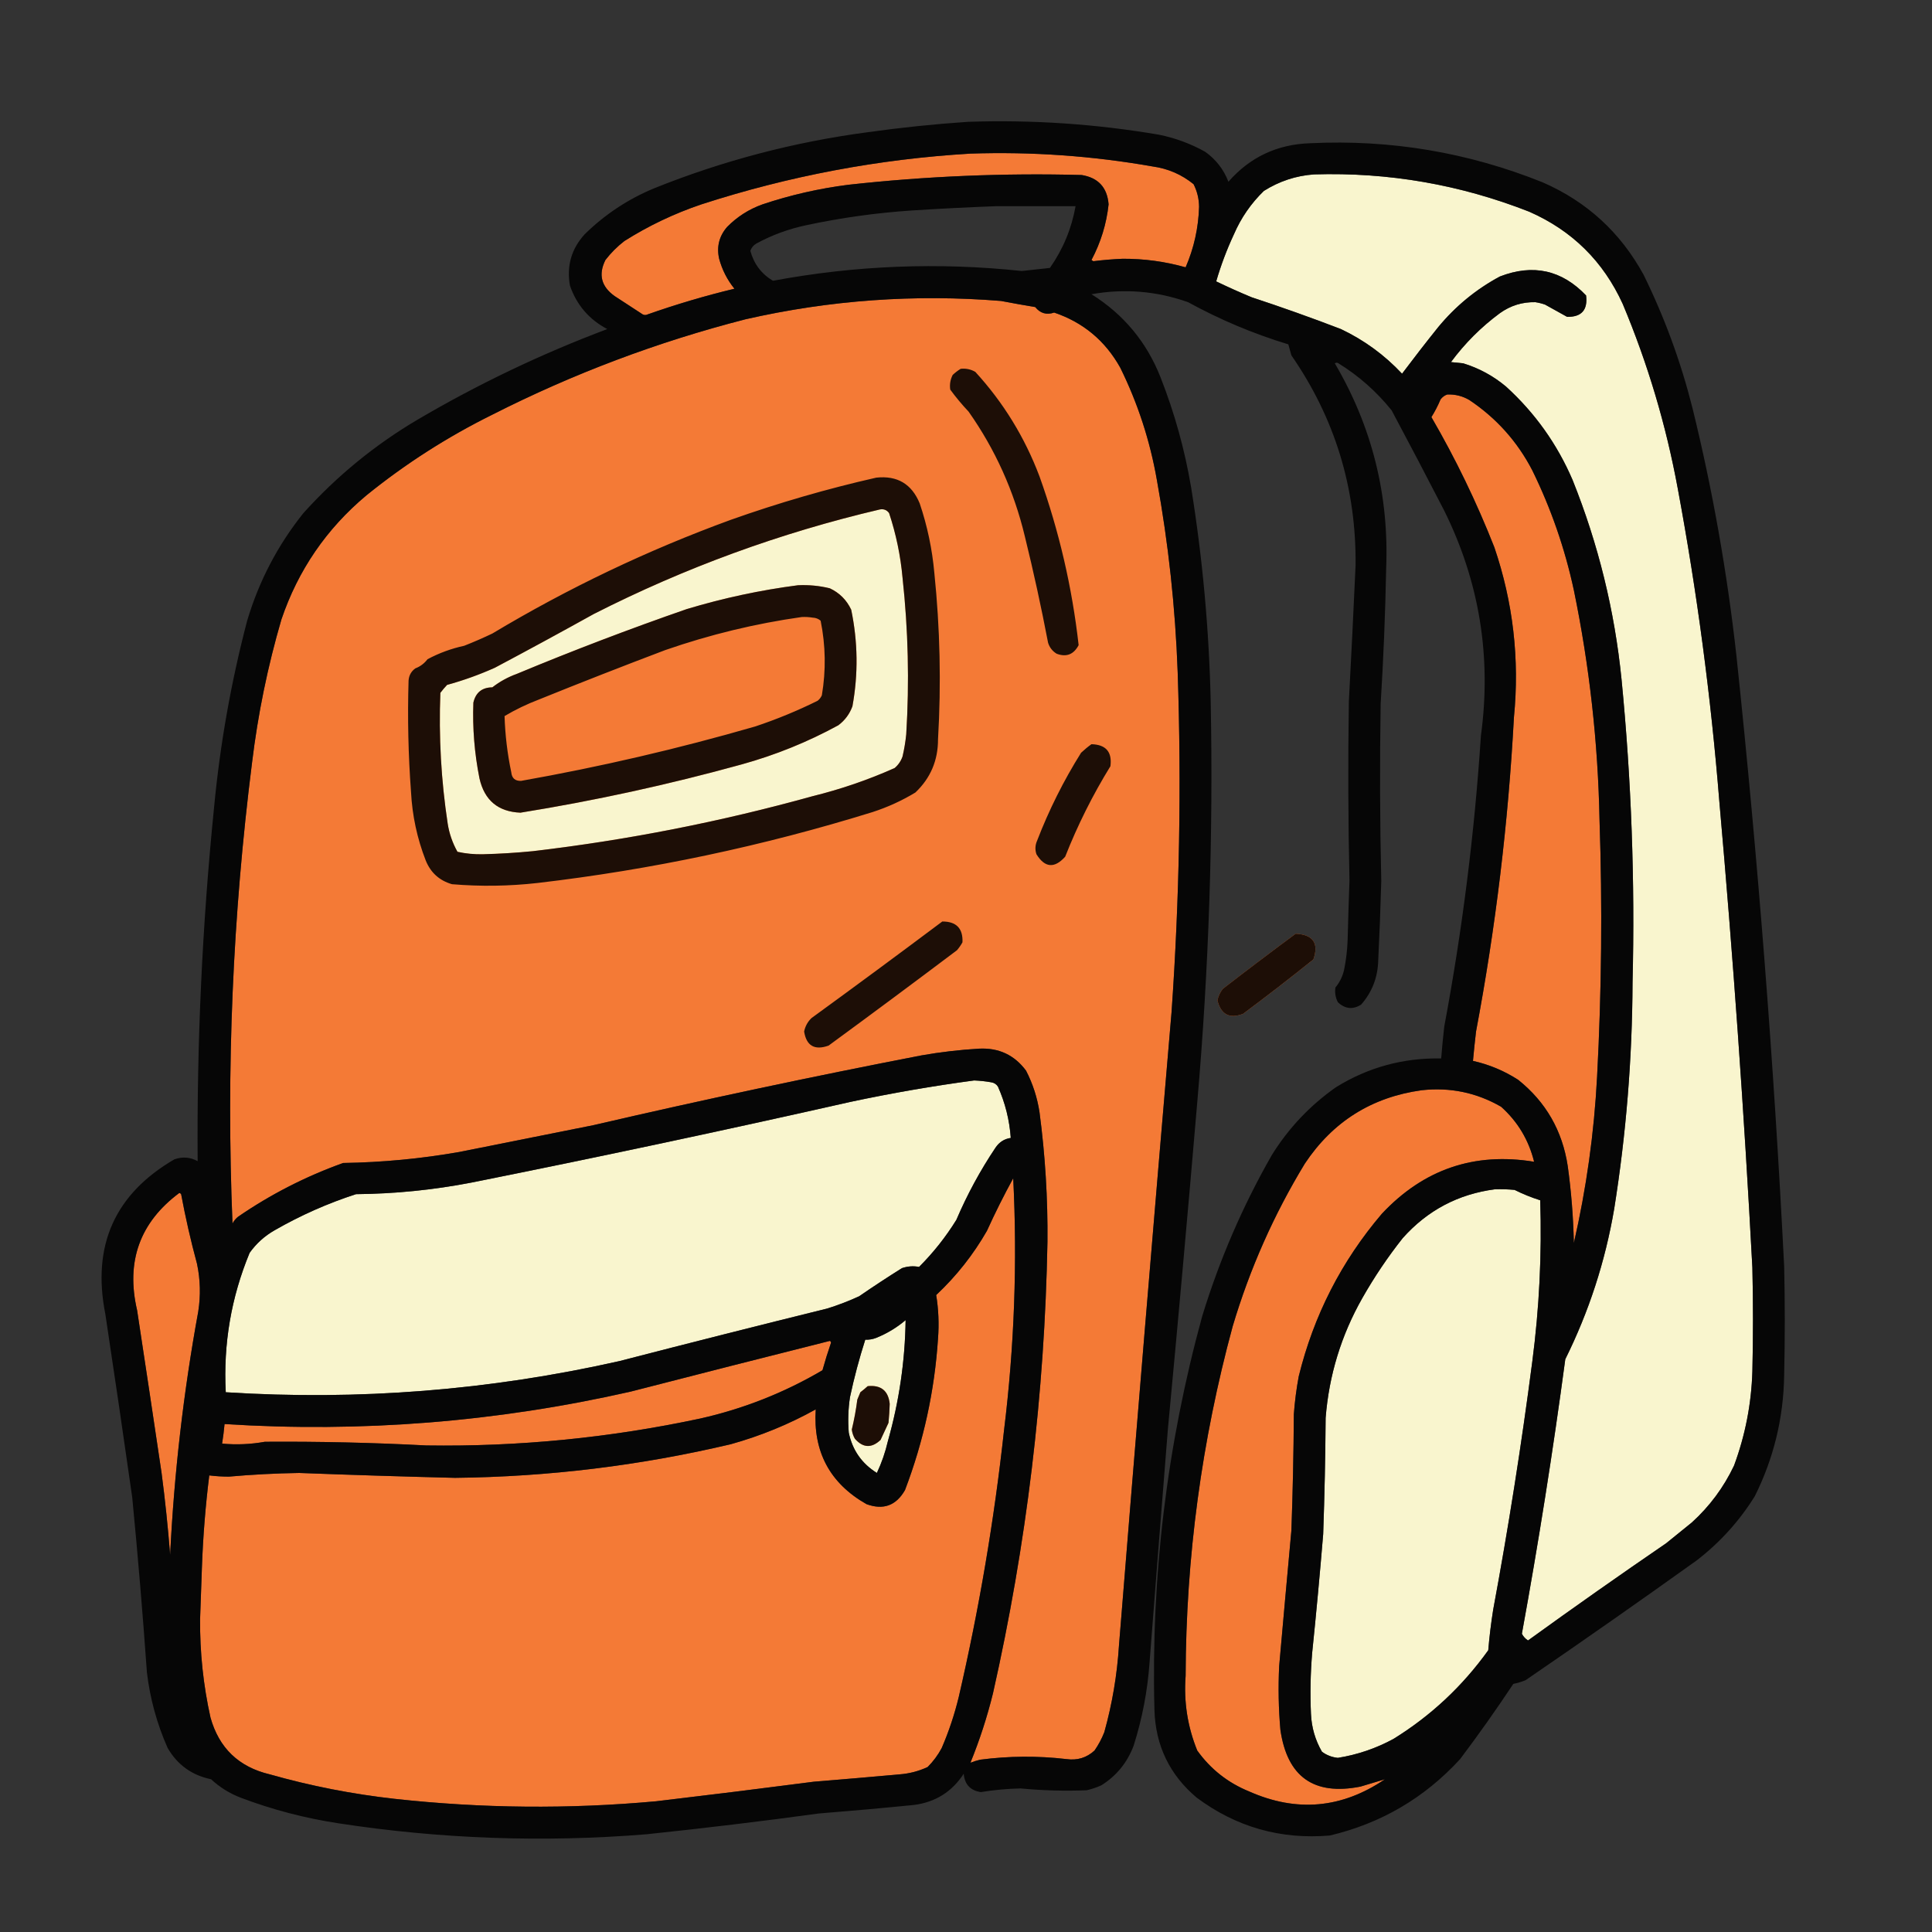
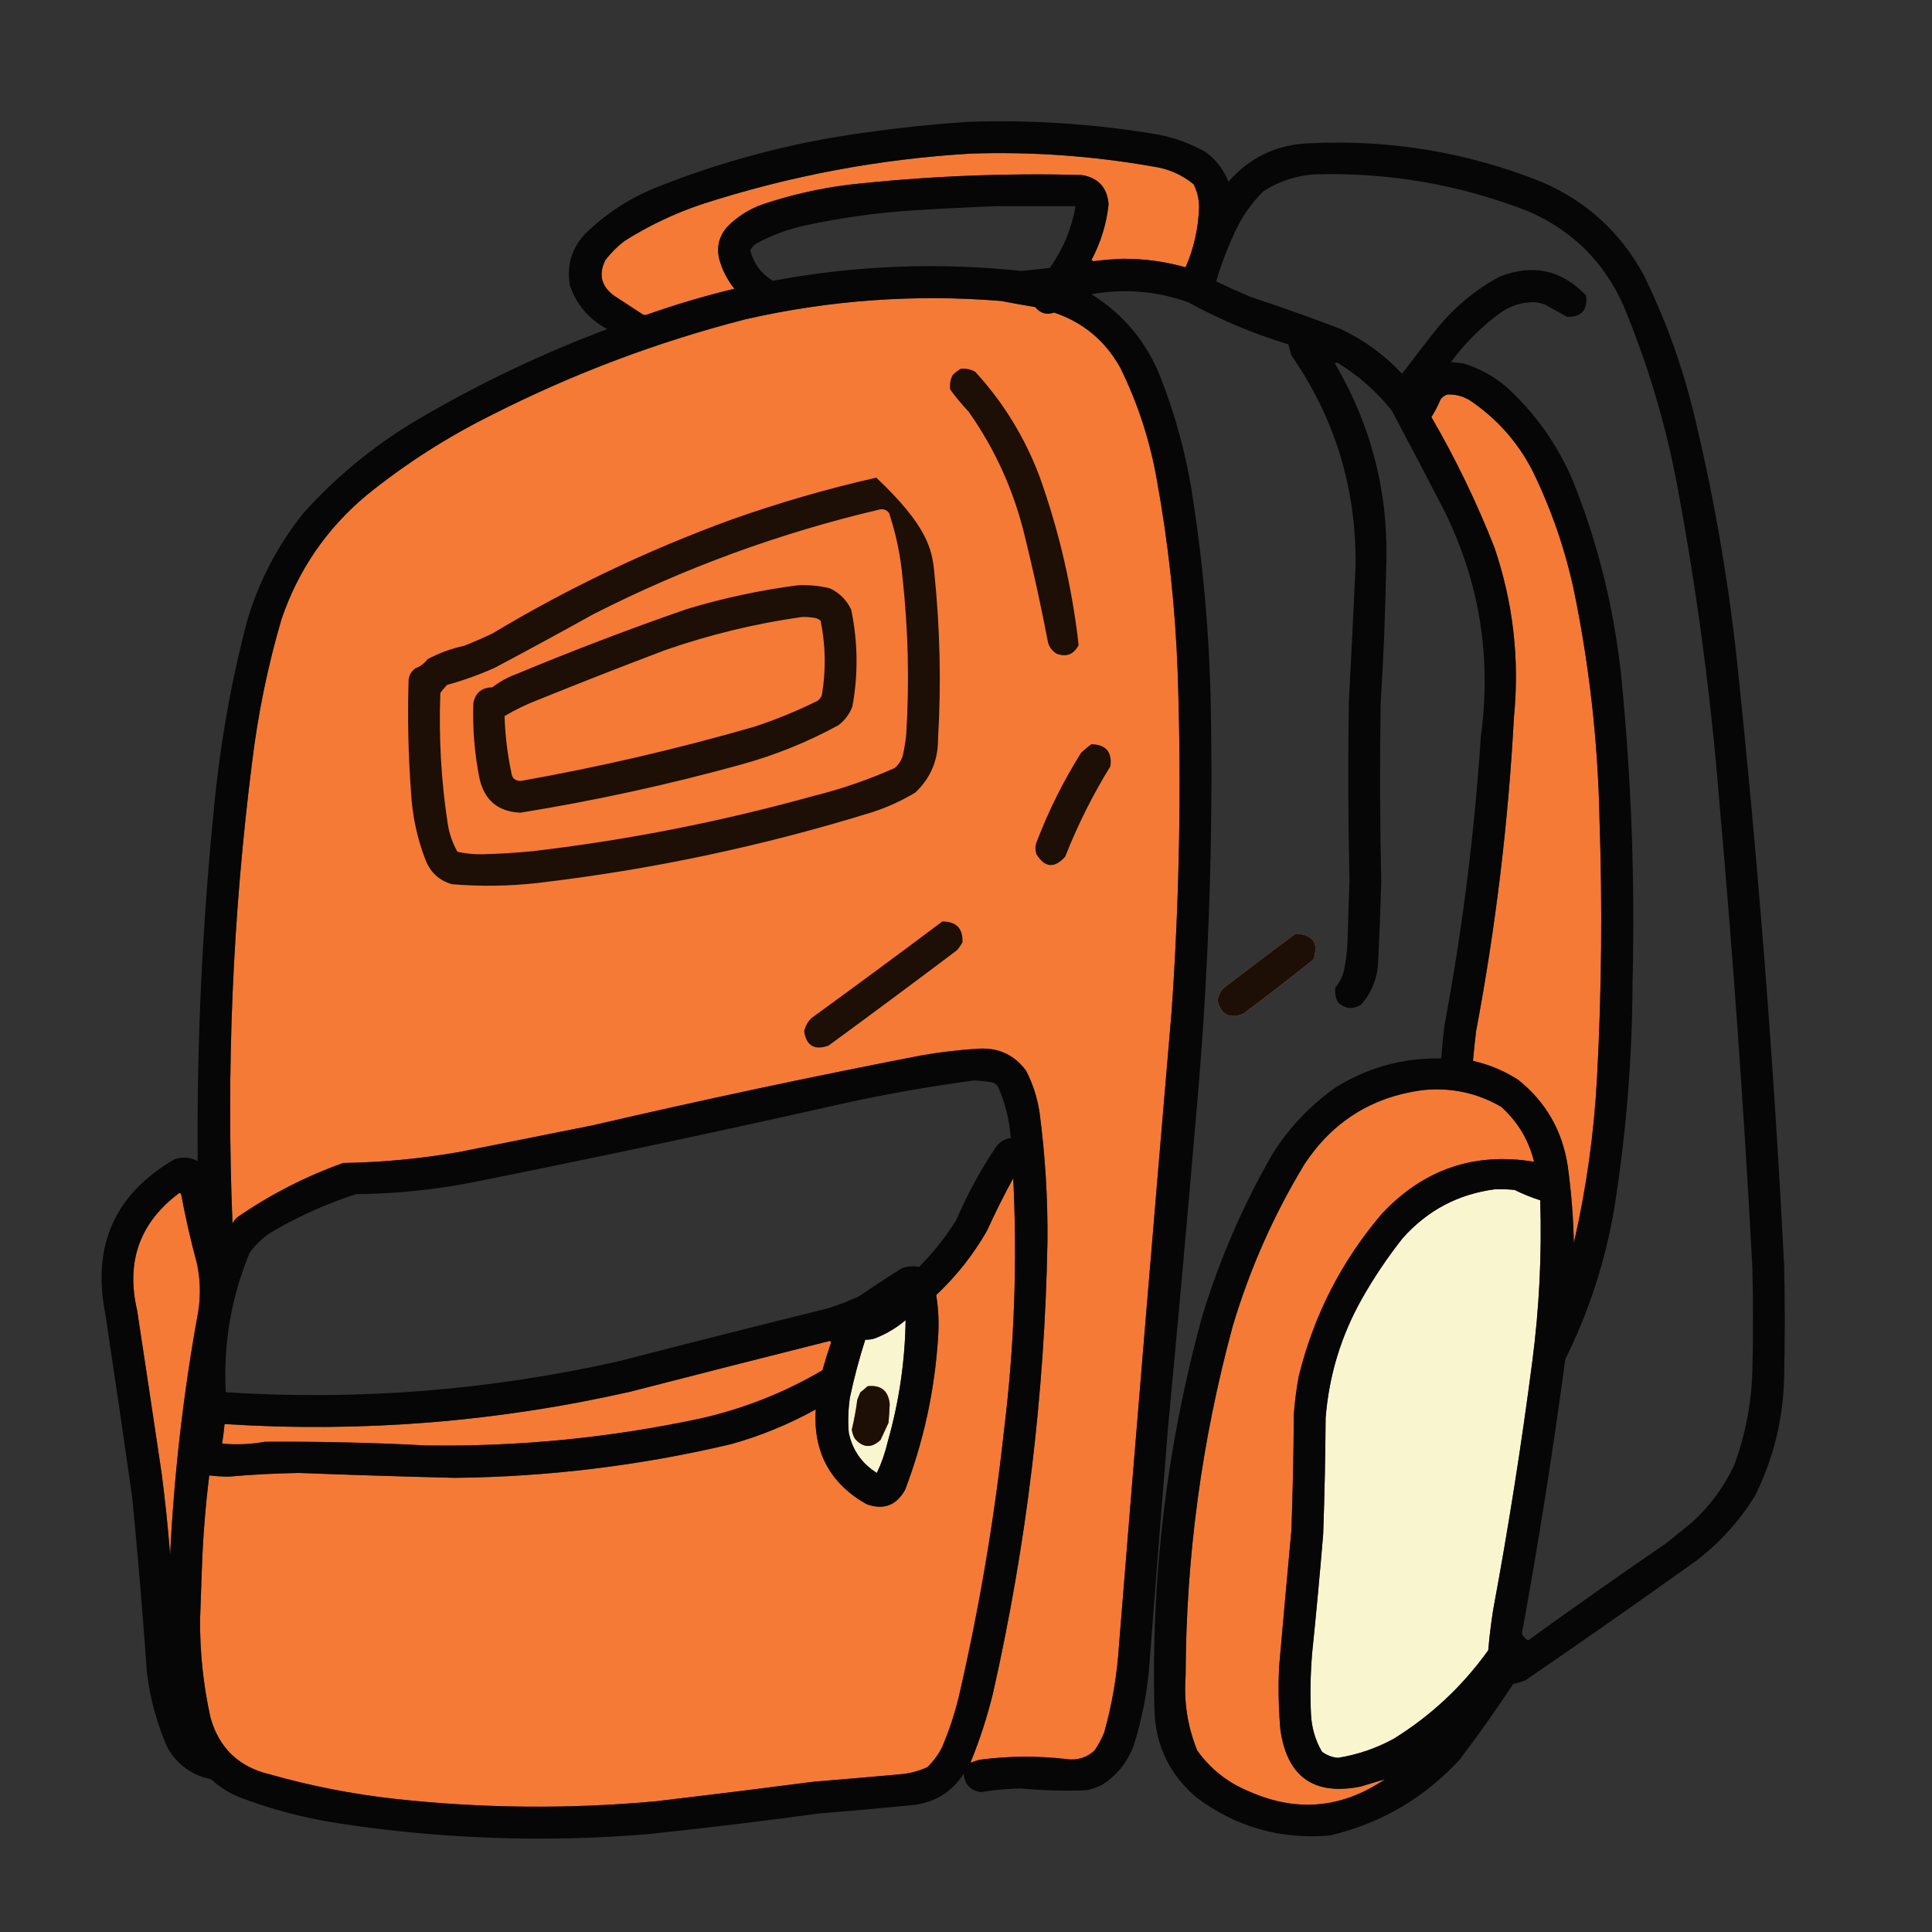
<svg xmlns="http://www.w3.org/2000/svg" viewBox="0 0 628.00 628.00" data-guides="{&quot;vertical&quot;:[],&quot;horizontal&quot;:[]}">
  <rect x="0" y="0" width="628.00" height="628.00" fill="#333333" stroke="none" />
  <path clip-rule="evenodd" color="rgb(51, 51, 51)" fill-rule="evenodd" stroke-linejoin="round" stroke-miterlimit="2" x="3195.7" y="1215.76" width="407.874" height="407.874" id="tSvg157dac9d602" title="Rectangle 1" fill="none" fill-opacity="1" stroke="none" stroke-opacity="1" d="M-0.044 -0.036H627.352V627.36H-0.044Z" style="transform-origin: 313.654px 313.662px;" />
  <path fill="rgb(244, 122, 54)" stroke="none" fill-opacity="1" stroke-width="1" stroke-opacity="1" clip-rule="evenodd" color="rgb(51, 51, 51)" fill-rule="evenodd" stroke-linejoin="round" stroke-miterlimit="2" id="tSvg14e1e69562c" title="Path 1" d="M421.161 303.509C426.833 303.803 428.756 306.585 426.924 311.856C419.412 317.897 411.797 323.791 404.07 329.543C399.666 331.248 396.884 329.789 395.724 325.171C396.01 323.787 396.606 322.527 397.512 321.395C405.366 315.322 413.248 309.36 421.161 303.509Z" />
  <path fill="rgb(244, 122, 54)" stroke="none" fill-opacity="1" stroke-width="1" stroke-opacity="1" clip-rule="evenodd" color="rgb(51, 51, 51)" fill-rule="evenodd" stroke-linejoin="round" stroke-miterlimit="2" id="tSvg245704deb1" title="Path 2" d="M315.437 49.932C285.638 51.697 256.491 57.197 227.997 66.426C219.151 69.415 210.805 73.39 202.957 78.35C200.639 80.139 198.585 82.194 196.797 84.511C194.435 89.225 195.428 93.132 199.778 96.236C202.825 98.223 205.872 100.21 208.919 102.198C209.449 102.464 209.979 102.464 210.509 102.198C219.774 98.934 229.18 96.152 238.728 93.851C236.396 90.969 234.74 87.726 233.76 84.113C232.89 80.214 233.751 76.768 236.344 73.779C239.607 70.453 243.449 68.004 247.87 66.426C256.933 63.394 266.207 61.275 275.692 60.067C300.92 57.273 326.224 56.212 351.606 56.887C357.003 57.778 359.917 60.957 360.35 66.426C359.659 72.809 357.802 78.839 354.786 84.511C354.984 84.642 355.183 84.777 355.382 84.908C358.546 84.511 361.725 84.248 364.921 84.113C371.884 84.081 378.709 85.007 385.39 86.895C388.101 80.635 389.559 74.077 389.762 67.221C389.738 64.622 389.142 62.174 387.973 59.868C384.106 56.721 379.67 54.801 374.659 54.105C355.068 50.659 335.33 49.268 315.437 49.932Z" />
  <path fill="rgb(244, 122, 54)" stroke="none" fill-opacity="1" stroke-width="1" stroke-opacity="1" clip-rule="evenodd" color="rgb(51, 51, 51)" fill-rule="evenodd" stroke-linejoin="round" stroke-miterlimit="2" id="tSvg31cbcccbfe" title="Path 3" d="M470.446 128.231C469.583 128.509 468.856 129.038 468.26 129.821C467.413 131.84 466.419 133.763 465.279 135.584C473.16 149.145 479.981 163.255 485.748 177.913C491.849 195.842 493.967 214.26 492.107 233.159C490.267 267.48 486.157 301.53 479.786 335.306C479.412 338.485 479.078 341.665 478.792 344.845C484.066 346.025 488.967 348.08 493.498 351.005C502.485 358.195 507.85 367.535 509.595 379.026C510.744 387.329 511.408 395.675 511.582 404.066C515.66 386.272 518.18 368.251 519.134 350.012C520.613 322.202 520.875 294.38 519.929 266.546C519.444 241.375 516.662 216.47 511.582 191.824C508.657 178.251 504.15 165.266 498.069 152.873C493.204 143.505 486.38 135.886 477.6 130.019C475.386 128.728 473.001 128.131 470.446 128.231Z" />
  <path fill="rgb(244, 122, 54)" stroke="none" fill-opacity="1" stroke-width="1" stroke-opacity="1" clip-rule="evenodd" color="rgb(51, 51, 51)" fill-rule="evenodd" stroke-linejoin="round" stroke-miterlimit="2" id="tSvg193dbc1d7ad" title="Path 4" d="M329.348 383C326.296 388.577 323.446 394.272 320.803 400.091C316.365 407.845 310.867 414.801 304.309 420.957C305.071 425.616 305.27 430.318 304.905 435.067C303.798 452.05 300.22 468.477 294.173 484.352C291.294 489.399 287.121 490.926 281.654 488.923C269.757 482.158 264.259 471.892 265.159 458.12C256.424 462.977 247.217 466.752 237.536 469.447C208.07 476.403 178.194 480.043 147.909 480.377C131.013 479.96 114.122 479.427 97.234 478.787C89.6 478.907 81.982 479.304 74.38 479.98C72.229 479.976 70.109 479.845 68.021 479.582C66.794 489.463 65.999 499.399 65.636 509.392C65.459 515.024 65.26 520.655 65.04 526.283C64.949 537.086 66.076 547.75 68.418 558.279C71.193 568.207 77.619 574.368 87.695 576.76C100.981 580.532 114.495 583.179 128.235 584.71C156.558 587.833 184.91 588.1 213.291 585.504C230.394 583.481 247.484 581.363 264.563 579.145C273.841 578.39 283.115 577.595 292.385 576.76C295.583 576.518 298.631 575.723 301.526 574.376C303.356 572.547 304.88 570.492 306.097 568.215C308.428 562.814 310.282 557.249 311.662 551.522C318.279 522.937 323.184 494.054 326.368 464.876C329.722 437.599 330.716 410.31 329.348 383Z" />
  <path fill="rgb(244, 122, 54)" stroke="none" fill-opacity="1" stroke-width="1" stroke-opacity="1" clip-rule="evenodd" color="rgb(51, 51, 51)" fill-rule="evenodd" stroke-linejoin="round" stroke-miterlimit="2" id="tSvg2b2f25d784" title="Path 5" d="M462.099 354.384C445.887 356.629 433.232 364.578 424.142 378.231C414.082 394.785 406.264 412.404 400.692 431.093C390.596 468.303 385.497 506.192 385.39 544.765C384.754 553.163 386.014 561.248 389.166 569.01C393.502 575.067 399.134 579.503 406.058 582.325C421.495 589.169 436.201 587.841 450.175 578.35C447.568 579.129 444.921 579.924 442.226 580.735C427.067 583.732 418.391 577.571 416.193 562.253C415.593 555.373 415.461 548.485 415.795 541.586C417.095 526.876 418.418 512.17 419.77 497.468C420.223 484.888 420.489 472.301 420.565 459.709C420.867 455.572 421.396 451.466 422.155 447.388C427.023 427.583 436.034 409.964 449.182 394.527C462.739 380.071 479.233 374.443 498.665 377.635C496.916 370.556 493.339 364.594 487.934 359.749C479.953 355.147 471.344 353.358 462.099 354.384Z" />
  <path fill="rgb(244, 122, 54)" stroke="none" fill-opacity="1" stroke-width="1" stroke-opacity="1" clip-rule="evenodd" color="rgb(51, 51, 51)" fill-rule="evenodd" stroke-linejoin="round" stroke-miterlimit="2" id="tSvgee537dae68" title="Path 6" d="M315.437 572.985C316.45 572.583 317.512 572.253 318.617 571.991C327.945 570.771 337.286 570.707 346.638 571.792C350.159 572.297 353.204 571.371 355.779 569.01C357.063 567.158 358.12 565.171 358.959 563.048C361.534 553.815 363.124 544.407 363.728 534.829C369.257 466.188 374.957 397.559 380.819 328.946C383.399 292.15 384.058 255.317 382.806 218.453C382.047 197.488 379.798 176.689 376.05 156.053C373.82 143.267 369.845 131.077 364.126 119.487C359.245 110.759 352.091 104.797 342.663 101.601C340.195 102.444 338.14 101.848 336.503 99.813C332.774 99.193 329.062 98.533 325.374 97.825C297.383 95.556 269.694 97.543 242.305 103.787C213.721 111.128 186.297 121.462 160.032 134.789C145.387 142.042 131.741 150.786 119.094 161.021C106.114 171.883 96.906 185.329 91.471 201.363C87.019 216.597 83.84 232.098 81.931 247.865C75.632 297.631 73.513 347.579 75.572 397.706C76.018 396.864 76.614 396.132 77.361 395.52C87.963 388.231 99.357 382.4 111.542 378.032C124.225 377.837 136.812 376.645 149.3 374.455C163.874 371.542 178.447 368.624 193.021 365.711C228.386 357.5 263.893 349.948 299.539 343.056C305.724 341.967 311.951 341.24 318.22 340.87C324.642 340.54 329.746 342.925 333.522 348.024C335.712 352.269 337.166 356.772 337.894 361.538C339.75 375.516 340.608 389.562 340.477 403.668C339.575 453.155 333.677 502.043 322.79 550.33C320.89 558.072 318.438 565.624 315.437 572.985Z" />
  <path fill="rgb(244, 122, 54)" stroke="none" fill-opacity="1" stroke-width="1" stroke-opacity="1" clip-rule="evenodd" color="rgb(51, 51, 51)" fill-rule="evenodd" stroke-linejoin="round" stroke-miterlimit="2" id="tSvg906b9610b3" title="Path 7" d="M284.833 155.258C291.64 154.519 296.343 157.301 298.943 163.605C301.428 170.957 303.017 178.509 303.712 186.26C305.565 204.244 305.962 222.261 304.905 240.314C304.919 247.17 302.468 252.933 297.552 257.603C293.176 260.254 288.539 262.372 283.641 263.962C248.052 275.003 211.751 282.686 174.738 287.015C165.47 288.06 156.196 288.191 146.916 287.412C142.816 286.228 139.967 283.644 138.37 279.662C135.588 272.512 133.998 265.091 133.601 257.404C132.707 245.361 132.442 233.306 132.806 221.236C132.922 219.57 133.65 218.247 134.992 217.261C136.595 216.653 137.92 215.659 138.967 214.28C142.737 212.273 146.711 210.814 150.89 209.908C153.984 208.692 157.031 207.368 160.032 205.934C184.662 191.168 210.497 178.847 237.536 168.97C253.082 163.453 268.848 158.883 284.833 155.258Z" />
-   <path fill="rgb(249, 245, 206)" stroke="none" fill-opacity="1" stroke-width="1" stroke-opacity="1" clip-rule="evenodd" color="rgb(51, 51, 51)" fill-rule="evenodd" stroke-linejoin="round" stroke-miterlimit="2" id="tSvg18a687d67e7" title="Path 8" d="M286.026 165.592C253.657 173.179 222.655 184.507 193.021 199.574C182.327 205.516 171.596 211.347 160.827 217.062C155.802 219.312 150.635 221.168 145.326 222.627C144.55 223.45 143.821 224.312 143.14 225.21C142.589 239.463 143.383 253.64 145.525 267.738C146.037 270.981 147.097 274.026 148.704 276.88C151.432 277.484 154.215 277.746 157.051 277.675C162.429 277.535 167.794 277.205 173.148 276.681C203.948 273.064 234.287 267.102 264.166 258.795C273.334 256.534 282.211 253.485 290.795 249.654C292 248.636 292.861 247.376 293.379 245.878C293.93 243.517 294.327 241.132 294.571 238.724C295.621 221.732 295.223 204.773 293.379 187.849C292.732 180.655 291.274 173.632 289.007 166.784C288.272 165.775 287.278 165.377 286.026 165.592Z" />
  <path fill="rgb(244, 122, 54)" stroke="none" fill-opacity="1" stroke-width="1" stroke-opacity="1" clip-rule="evenodd" color="rgb(51, 51, 51)" fill-rule="evenodd" stroke-linejoin="round" stroke-miterlimit="2" id="tSvg91eb3cc7a9" title="Path 9" d="M259.396 190.234C262.895 190.071 266.34 190.401 269.73 191.228C272.882 192.706 275.2 195.023 276.685 198.183C278.858 208.628 278.991 219.093 277.083 229.582C276.172 232.082 274.648 234.137 272.512 235.743C262.569 241.176 252.103 245.413 241.113 248.461C217.413 255.016 193.433 260.25 169.173 264.161C161.914 263.859 157.476 260.151 155.858 253.032C154.23 244.896 153.567 236.681 153.871 228.39C154.63 225.111 156.684 223.457 160.032 223.422C162.439 221.554 165.089 220.099 167.981 219.05C186.181 211.474 204.597 204.451 223.227 197.984C235.127 194.399 247.183 191.816 259.396 190.234Z" />
  <path fill="rgb(244, 122, 54)" stroke="none" fill-opacity="1" stroke-width="1" stroke-opacity="1" clip-rule="evenodd" color="rgb(51, 51, 51)" fill-rule="evenodd" stroke-linejoin="round" stroke-miterlimit="2" id="tSvg6cec5ecfb" title="Path 10" d="M260.588 200.568C245.517 202.698 230.745 206.275 216.272 211.299C202.497 216.51 188.785 221.875 175.135 227.396C171.23 228.887 167.521 230.675 164.006 232.762C164.198 238.923 164.926 245.016 166.192 251.045C166.385 252.961 167.445 253.887 169.372 253.827C195.058 249.276 220.429 243.382 245.485 236.14C252.448 233.819 259.204 231.037 265.755 227.794C266.371 227.313 266.834 226.717 267.146 226.005C268.511 217.901 268.378 209.821 266.749 201.76C266.023 201.136 265.162 200.802 264.166 200.767C262.98 200.568 261.788 200.504 260.588 200.568Z" />
  <path fill="rgb(244, 122, 54)" stroke="none" fill-opacity="1" stroke-width="1" stroke-opacity="1" clip-rule="evenodd" color="rgb(51, 51, 51)" fill-rule="evenodd" stroke-linejoin="round" stroke-miterlimit="2" id="tSvg743c237496" title="Path 11" d="M312.258 119.884C313.978 119.701 315.568 120.031 317.027 120.878C326.145 130.83 333.1 142.158 337.894 154.86C344.261 172.662 348.502 190.946 350.612 209.709C348.999 212.758 346.614 213.684 343.458 212.492C342.083 211.645 341.153 210.453 340.676 208.915C338.462 197.321 335.946 185.794 333.124 174.336C329.591 159.594 323.498 146.081 314.841 133.795C312.693 131.518 310.706 129.133 308.879 126.641C308.633 124.976 308.898 123.386 309.674 121.871C310.497 121.1 311.359 120.441 312.258 119.884Z" />
  <path fill="rgb(244, 122, 54)" stroke="none" fill-opacity="1" stroke-width="1" stroke-opacity="1" clip-rule="evenodd" color="rgb(51, 51, 51)" fill-rule="evenodd" stroke-linejoin="round" stroke-miterlimit="2" id="tSvgfccf5ba29a" title="Path 12" d="M354.786 241.903C359.488 242.035 361.542 244.419 360.946 249.058C355.187 258.406 350.283 268.211 346.24 278.469C342.751 282.356 339.639 282.094 336.9 277.675C336.403 276.2 336.471 274.741 337.099 273.302C340.966 263.275 345.736 253.736 351.407 244.686C352.496 243.66 353.621 242.73 354.786 241.903Z" />
  <path fill="rgb(244, 122, 54)" stroke="none" fill-opacity="1" stroke-width="1" stroke-opacity="1" clip-rule="evenodd" color="rgb(51, 51, 51)" fill-rule="evenodd" stroke-linejoin="round" stroke-miterlimit="2" id="tSvg115e72056ba" title="Path 13" d="M306.296 299.535C310.858 299.527 313.044 301.776 312.854 306.291C312.351 307.209 311.755 308.072 311.065 308.875C297.225 319.304 283.314 329.638 269.332 339.876C264.785 341.486 262.135 339.96 261.383 335.306C261.731 333.597 262.526 332.142 263.768 330.934C278.041 320.556 292.218 310.091 306.296 299.535Z" />
  <path fill="rgb(249, 245, 206)" stroke="none" fill-opacity="1" stroke-width="1" stroke-opacity="1" clip-rule="evenodd" color="rgb(51, 51, 51)" fill-rule="evenodd" stroke-linejoin="round" stroke-miterlimit="2" id="tSvg7b6484d9e1" title="Path 14" d="M294.372 429.105C291.535 431.522 288.356 433.442 284.833 434.868C283.683 435.325 282.491 435.524 281.256 435.465C279.292 441.597 277.636 447.825 276.288 454.145C275.71 457.973 275.578 461.812 275.89 465.671C277.068 471.351 280.116 475.723 285.032 478.787C286.587 475.488 287.78 472.043 288.609 468.454C292.27 455.508 294.191 442.392 294.372 429.105Z" />
  <path fill="rgb(244, 122, 54)" stroke="none" fill-opacity="1" stroke-width="1" stroke-opacity="1" clip-rule="evenodd" color="rgb(51, 51, 51)" fill-rule="evenodd" stroke-linejoin="round" stroke-miterlimit="2" id="tSvg57f344dd9d" title="Path 15" d="M282.051 450.568C286.37 450.139 288.755 452.058 289.205 456.331C289.143 458.378 289.011 460.429 288.808 462.492C287.948 464.324 287.087 466.18 286.224 468.056C283.303 470.803 280.521 470.671 277.878 467.659C277.345 466.729 277.014 465.735 276.884 464.678C277.658 461.466 278.255 458.219 278.673 454.94C279.004 454.145 279.335 453.35 279.666 452.555C280.53 451.892 281.325 451.228 282.051 450.568Z" />
  <path fill="rgb(249, 245, 206)" stroke="none" fill-opacity="1" stroke-width="1" stroke-opacity="1" clip-rule="evenodd" color="rgb(51, 51, 51)" fill-rule="evenodd" stroke-linejoin="round" stroke-miterlimit="2" id="tSvg5afc64c698" title="Path 16" d="M485.946 386.577C473.979 388.139 463.975 393.438 455.938 402.476C451.074 408.624 446.702 415.115 442.822 421.951C435.966 434.038 431.992 447.023 430.899 460.902C430.815 473.493 430.549 486.077 430.104 498.66C429.043 511.522 427.85 524.376 426.527 537.213C425.966 543.831 425.835 550.453 426.129 557.086C426.324 561.506 427.516 565.612 429.706 569.407C431.233 570.536 432.954 571.196 434.873 571.395C441.252 570.373 447.278 568.318 452.957 565.234C465.128 557.702 475.394 548.1 483.76 536.419C484.126 532.027 484.659 527.655 485.35 523.303C490.322 496.522 494.559 469.63 498.069 442.619C500.346 425.194 501.209 407.706 500.652 390.155C497.779 389.244 494.997 388.12 492.306 386.776C490.191 386.577 488.069 386.51 485.946 386.577Z" />
  <path fill="rgb(244, 122, 54)" stroke="none" fill-opacity="1" stroke-width="1" stroke-opacity="1" clip-rule="evenodd" color="rgb(51, 51, 51)" fill-rule="evenodd" stroke-linejoin="round" stroke-miterlimit="2" id="tSvg4bf6b77b76" title="Path 17" d="M58.283 387.77C45.439 397.341 40.869 410.059 44.571 425.926C47.257 443.541 49.907 461.16 52.52 478.787C53.68 487.639 54.607 496.518 55.302 505.417C56.606 478.847 59.653 452.484 64.443 426.323C65.258 421.124 65.126 415.957 64.046 410.822C62.019 403.338 60.297 395.787 58.879 388.167C58.727 387.945 58.528 387.814 58.283 387.77Z" />
  <path fill="rgb(244, 122, 54)" stroke="none" fill-opacity="1" stroke-width="1" stroke-opacity="1" clip-rule="evenodd" color="rgb(51, 51, 51)" fill-rule="evenodd" stroke-linejoin="round" stroke-miterlimit="2" id="tSvg81527f4310" title="Path 18" d="M269.73 435.862C248.168 441.287 226.573 446.784 204.944 452.356C161.473 462.217 117.488 465.727 72.989 462.889C72.795 465.024 72.53 467.142 72.194 469.248C76.849 469.682 81.486 469.483 86.105 468.652C103.602 468.533 121.09 468.93 138.569 469.845C168.573 470.29 198.25 467.372 227.6 461.101C241.687 457.929 254.935 452.698 267.345 445.401C268.18 442.396 269.107 439.415 270.127 436.458C270.099 436.156 269.967 435.957 269.73 435.862Z" />
-   <path fill="rgb(249, 245, 206)" stroke="none" fill-opacity="1" stroke-width="1" stroke-opacity="1" clip-rule="evenodd" color="rgb(51, 51, 51)" fill-rule="evenodd" stroke-linejoin="round" stroke-miterlimit="2" id="tSvg1157aa2cb10" title="Path 19" d="M316.63 351.204C303.218 352.996 289.836 355.318 276.487 358.159C235.527 367.412 194.457 376.156 153.275 384.392C140.871 386.792 128.351 388.048 115.715 388.167C106.517 391.148 97.707 395.055 89.284 399.892C86.015 401.752 83.299 404.205 81.137 407.245C75.144 421.736 72.56 436.84 73.386 452.555C116.536 455.306 159.196 451.927 201.367 442.42C223.858 436.597 246.381 430.902 268.935 425.329C272.468 424.225 275.912 422.901 279.269 421.355C283.838 418.207 288.475 415.163 293.18 412.213C295.024 411.589 296.879 411.454 298.744 411.816C303.39 407.174 307.431 402.07 310.867 396.514C314.387 388.279 318.625 380.461 323.585 373.064C324.794 371.252 326.451 370.194 328.553 369.884C328.136 364.07 326.745 358.505 324.38 353.191C323.856 352.4 323.128 351.939 322.194 351.8C320.35 351.47 318.498 351.272 316.63 351.204Z" />
-   <path fill="rgb(249, 245, 206)" stroke="none" fill-opacity="1" stroke-width="1" stroke-opacity="1" clip-rule="evenodd" color="rgb(51, 51, 51)" fill-rule="evenodd" stroke-linejoin="round" stroke-miterlimit="2" id="tSvgf114e99d15" title="Path 20" d="M427.123 56.689C421.264 57.11 415.831 58.899 410.827 62.054C406.646 66.112 403.399 70.818 401.089 76.164C398.772 81.124 396.853 86.228 395.326 91.466C399.122 93.298 402.965 95.019 406.853 96.633C416.614 99.844 426.284 103.287 435.867 106.967C443.395 110.536 450.016 115.369 455.74 121.474C459.559 116.391 463.466 111.359 467.465 106.371C473.105 99.534 479.794 94.034 487.536 89.876C498.319 85.699 507.659 87.754 515.557 96.037C516.141 100.751 514.086 103.068 509.396 102.992C507.012 101.669 504.627 100.341 502.242 99.018C501.209 98.652 500.147 98.386 499.062 98.223C494.837 98.132 490.994 99.324 487.536 101.8C481.443 106.303 476.141 111.605 471.638 117.698C472.962 117.829 474.289 117.965 475.613 118.096C480.768 119.678 485.402 122.198 489.524 125.647C498.943 134.22 506.165 144.356 511.185 156.053C519.535 176.875 524.838 198.469 527.083 220.838C530.287 253.616 531.479 286.474 530.66 319.407C530.569 344.077 528.582 368.585 524.698 392.937C521.781 410.055 516.479 426.351 508.8 441.824C504.806 471.681 500.104 501.426 494.69 531.053C495.151 531.951 495.815 532.678 496.678 533.239C511.511 522.512 526.479 511.979 541.59 501.641C544.373 499.388 547.155 497.138 549.937 494.884C555.732 489.618 560.303 483.457 563.649 476.403C567.302 466.538 569.289 456.335 569.611 445.798C569.877 434.539 569.877 423.275 569.611 412.015C566.924 361.474 563.347 310.997 558.88 260.584C556.133 226.43 551.63 192.515 545.366 158.835C541.559 138.163 535.597 118.159 527.481 98.819C521.153 84.94 511.018 74.94 497.075 68.811C474.603 59.984 451.284 55.946 427.123 56.689Z" />
-   <path fill="rgb(0, 0, 0)" stroke="none" fill-opacity="0.88" stroke-width="1" stroke-opacity="1" clip-rule="evenodd" color="rgb(51, 51, 51)" fill-rule="evenodd" stroke-linejoin="round" stroke-miterlimit="2" id="tSvg129593ce7b2" title="Path 21" d="M314.642 39.598C335.457 38.891 356.125 40.282 376.646 43.771C381.988 44.844 387.019 46.701 391.749 49.336C395.243 51.836 397.763 55.083 399.301 59.073C406.304 51.069 415.179 46.895 425.93 46.554C452.047 45.298 477.222 49.538 501.447 59.272C515.779 65.524 526.71 75.524 534.237 89.28C541.05 103.135 546.348 117.579 550.136 132.603C556.662 159.177 561.431 186.073 564.444 213.286C571.435 279.252 576.602 345.365 579.945 411.617C580.211 423.41 580.211 435.198 579.945 446.991C579.742 460.87 576.563 473.986 570.406 486.339C565.402 494.396 559.11 501.351 551.527 507.205C533.117 520.385 514.571 533.37 495.883 546.156C494.599 546.677 493.276 547.074 491.908 547.349C486.388 555.671 480.625 563.819 474.619 571.792C463.069 584.399 448.959 592.678 432.29 596.633C416.256 598 401.817 593.895 388.967 584.312C380.191 576.899 375.62 567.424 375.255 555.894C374.118 512.46 379.285 469.797 390.755 427.913C396.375 409.527 403.927 392.039 413.411 375.449C418.856 366.689 425.811 359.336 434.277 353.39C444.734 346.931 456.129 343.819 468.458 344.05C468.733 340.604 469.062 337.158 469.452 333.716C475.318 302.424 479.293 270.89 481.376 239.121C484.861 213.469 480.887 189.093 469.452 165.989C463.828 155.075 458.132 144.213 452.361 133.398C447.445 127.285 441.682 122.186 435.072 118.096C434.675 117.829 434.277 117.829 433.88 118.096C445.978 138.66 451.543 160.918 450.573 184.868C450.291 199.519 449.694 214.161 448.784 228.787C448.47 248 448.538 267.209 448.983 286.418C448.745 295.035 448.415 303.644 447.989 312.253C447.842 317.73 445.99 322.5 442.425 326.562C439.734 328.243 437.218 327.981 434.873 325.767C434.098 324.252 433.832 322.663 434.078 320.997C435.422 319.372 436.348 317.519 436.861 315.433C437.54 312.154 437.938 308.843 438.053 305.496C438.212 299.07 438.411 292.643 438.649 286.22C438.212 266.812 438.144 247.404 438.45 227.992C439.241 213.219 439.969 198.45 440.636 183.676C440.859 158.644 433.903 135.926 419.77 115.512C419.44 114.32 419.106 113.127 418.776 111.935C407.393 108.477 396.531 103.906 386.185 98.223C375.942 94.598 365.477 93.736 354.786 95.639C365.235 102.182 372.719 111.188 377.242 122.666C381.789 134.232 385.104 146.156 387.178 158.438C390.899 181.474 393.017 204.658 393.538 227.992C394.396 271.526 392.938 314.98 389.166 358.358C386.153 393.748 382.973 429.121 379.627 464.479C377.6 489.781 375.612 515.087 373.665 540.393C373.009 549.618 371.288 558.628 368.498 567.42C366.419 572.941 362.91 577.245 357.965 580.337C356.431 581.025 354.841 581.558 353.196 581.927C346.03 582.21 338.875 582.011 331.733 581.331C327.401 581.427 323.092 581.824 318.816 582.524C315.415 582.011 313.56 580.024 313.251 576.562C309.462 582.4 304.096 585.779 297.154 586.697C286.83 587.726 276.496 588.652 266.153 589.479C247.507 592.027 228.827 594.276 210.111 596.236C176.579 598.954 143.192 597.762 109.952 592.659C99.044 590.993 88.445 588.211 78.156 584.312C74.575 582.921 71.395 580.934 68.617 578.35C62.403 577.066 57.699 573.688 54.507 568.215C51.017 560.353 48.765 552.138 47.75 543.573C46.408 524.606 44.818 505.663 42.981 486.736C40.152 466.852 37.237 446.979 34.237 427.118C29.832 404.872 37.317 388.112 56.693 376.84C59.305 375.918 61.822 376.116 64.245 377.436C63.955 338.914 65.743 300.492 69.61 262.174C71.559 241.736 75.136 221.597 80.342 201.76C84.192 188.855 90.286 177.194 98.625 166.784C109.482 154.729 121.869 144.594 135.787 136.379C155.426 124.833 175.961 115.031 197.393 106.967C191.49 103.847 187.449 99.145 185.27 92.857C184.131 86.478 185.721 80.914 190.04 76.164C196.562 69.757 204.047 64.789 212.496 61.259C234.888 52.249 258.073 46.156 282.051 42.977C292.935 41.45 303.799 40.325 314.642 39.598ZM427.123 56.689C421.264 57.11 415.831 58.899 410.827 62.054C406.646 66.112 403.399 70.818 401.089 76.164C398.772 81.124 396.853 86.228 395.326 91.466C399.122 93.298 402.965 95.019 406.853 96.633C416.614 99.844 426.284 103.287 435.867 106.967C443.395 110.536 450.016 115.369 455.74 121.474C459.559 116.391 463.466 111.359 467.465 106.371C473.105 99.534 479.794 94.034 487.536 89.876C498.319 85.699 507.659 87.754 515.557 96.037C516.141 100.751 514.086 103.068 509.396 102.992C507.012 101.669 504.627 100.341 502.242 99.018C501.209 98.652 500.147 98.386 499.062 98.223C494.837 98.132 490.994 99.324 487.536 101.8C481.443 106.303 476.141 111.605 471.638 117.698C472.962 117.829 474.289 117.965 475.613 118.096C480.768 119.678 485.402 122.198 489.524 125.647C498.943 134.22 506.165 144.356 511.185 156.053C519.535 176.875 524.838 198.469 527.083 220.838C530.287 253.616 531.479 286.474 530.66 319.407C530.569 344.077 528.582 368.585 524.698 392.937C521.781 410.055 516.479 426.351 508.8 441.824C504.806 471.681 500.104 501.426 494.69 531.053C495.151 531.951 495.815 532.678 496.678 533.239C511.511 522.512 526.479 511.979 541.59 501.641C544.373 499.388 547.155 497.138 549.937 494.884C555.732 489.618 560.303 483.457 563.649 476.403C567.302 466.538 569.289 456.335 569.611 445.798C569.877 434.539 569.877 423.275 569.611 412.015C566.924 361.474 563.347 310.997 558.88 260.584C556.133 226.43 551.63 192.515 545.366 158.835C541.559 138.163 535.597 118.159 527.481 98.819C521.153 84.94 511.018 74.94 497.075 68.811C474.603 59.984 451.284 55.946 427.123 56.689ZM323.784 67.023C314.7 67.364 305.559 67.829 296.36 68.414C284.851 69.189 273.458 70.778 262.178 73.183C256.435 74.383 251.003 76.371 245.882 79.145C244.927 79.701 244.264 80.496 243.895 81.53C245.062 85.802 247.513 89.046 251.248 91.267C278.056 86.263 305.017 85.202 332.131 88.088C335.179 87.77 338.228 87.44 341.272 87.094C345.529 81.025 348.311 74.336 349.619 67.023C341.007 67.023 332.396 67.023 323.784 67.023ZM315.437 49.932C285.638 51.697 256.491 57.197 227.997 66.426C219.151 69.415 210.805 73.39 202.957 78.35C200.639 80.139 198.585 82.194 196.797 84.511C194.435 89.225 195.428 93.132 199.778 96.236C202.825 98.223 205.872 100.21 208.919 102.198C209.449 102.464 209.979 102.464 210.509 102.198C219.774 98.934 229.18 96.152 238.728 93.851C236.396 90.969 234.74 87.726 233.76 84.113C232.89 80.214 233.751 76.768 236.344 73.779C239.607 70.453 243.449 68.004 247.87 66.426C256.933 63.394 266.207 61.275 275.692 60.067C300.92 57.273 326.224 56.212 351.606 56.887C357.003 57.778 359.917 60.957 360.35 66.426C359.659 72.809 357.802 78.839 354.786 84.511C354.984 84.642 355.183 84.777 355.382 84.908C358.546 84.511 361.725 84.248 364.921 84.113C371.884 84.081 378.709 85.007 385.39 86.895C388.101 80.635 389.559 74.077 389.762 67.221C389.738 64.622 389.142 62.174 387.973 59.868C384.106 56.721 379.67 54.801 374.659 54.105C355.068 50.659 335.33 49.268 315.437 49.932ZM315.437 572.985C316.45 572.583 317.512 572.253 318.617 571.991C327.945 570.771 337.286 570.707 346.638 571.792C350.159 572.297 353.204 571.371 355.779 569.01C357.063 567.158 358.12 565.171 358.959 563.048C361.534 553.815 363.124 544.407 363.728 534.829C369.257 466.188 374.957 397.559 380.819 328.946C383.399 292.15 384.058 255.317 382.806 218.453C382.047 197.488 379.798 176.689 376.05 156.053C373.82 143.267 369.845 131.077 364.126 119.487C359.245 110.759 352.091 104.797 342.663 101.601C340.195 102.444 338.14 101.848 336.503 99.813C332.774 99.193 329.062 98.533 325.374 97.825C297.383 95.556 269.694 97.543 242.305 103.787C213.721 111.128 186.297 121.462 160.032 134.789C145.387 142.042 131.741 150.786 119.094 161.021C106.114 171.883 96.906 185.329 91.471 201.363C87.019 216.597 83.84 232.098 81.931 247.865C75.632 297.631 73.513 347.579 75.572 397.706C76.018 396.864 76.614 396.132 77.361 395.52C87.963 388.231 99.357 382.4 111.542 378.032C124.225 377.837 136.812 376.645 149.3 374.455C163.874 371.542 178.447 368.624 193.021 365.711C228.386 357.5 263.893 349.948 299.539 343.056C305.724 341.967 311.951 341.24 318.22 340.87C324.642 340.54 329.746 342.925 333.522 348.024C335.712 352.269 337.166 356.772 337.894 361.538C339.75 375.516 340.608 389.562 340.477 403.668C339.575 453.155 333.677 502.043 322.79 550.33C320.89 558.072 318.438 565.624 315.437 572.985ZM354.786 241.903C359.488 242.035 361.542 244.419 360.946 249.058C355.187 258.406 350.283 268.211 346.24 278.469C342.751 282.356 339.639 282.094 336.9 277.675C336.403 276.2 336.471 274.741 337.099 273.302C340.966 263.275 345.736 253.736 351.407 244.686C352.496 243.66 353.621 242.73 354.786 241.903ZM306.296 299.535C310.858 299.527 313.044 301.776 312.854 306.291C312.351 307.209 311.755 308.072 311.065 308.875C297.225 319.304 283.314 329.638 269.332 339.876C264.785 341.486 262.135 339.96 261.383 335.306C261.731 333.597 262.526 332.142 263.768 330.934C278.041 320.556 292.218 310.091 306.296 299.535ZM312.258 119.884C313.978 119.701 315.568 120.031 317.027 120.878C326.145 130.83 333.1 142.158 337.894 154.86C344.261 172.662 348.502 190.946 350.612 209.709C348.999 212.758 346.614 213.684 343.458 212.492C342.083 211.645 341.153 210.453 340.676 208.915C338.462 197.321 335.946 185.794 333.124 174.336C329.591 159.594 323.498 146.081 314.841 133.795C312.693 131.518 310.706 129.133 308.879 126.641C308.633 124.976 308.898 123.386 309.674 121.871C310.497 121.1 311.359 120.441 312.258 119.884ZM284.833 155.258C291.64 154.519 296.343 157.301 298.943 163.605C301.428 170.957 303.017 178.509 303.712 186.26C305.565 204.244 305.962 222.261 304.905 240.314C304.919 247.17 302.468 252.933 297.552 257.603C293.176 260.254 288.539 262.372 283.641 263.962C248.052 275.003 211.751 282.686 174.738 287.015C165.47 288.06 156.196 288.191 146.916 287.412C142.816 286.228 139.967 283.644 138.37 279.662C135.588 272.512 133.998 265.091 133.601 257.404C132.707 245.361 132.442 233.306 132.806 221.236C132.922 219.57 133.65 218.247 134.992 217.261C136.595 216.653 137.92 215.659 138.967 214.28C142.737 212.273 146.711 210.814 150.89 209.908C153.984 208.692 157.031 207.368 160.032 205.934C184.662 191.168 210.497 178.847 237.536 168.97C253.082 163.453 268.848 158.883 284.833 155.258ZM286.026 165.592C253.657 173.179 222.655 184.507 193.021 199.574C182.327 205.516 171.596 211.347 160.827 217.062C155.802 219.312 150.635 221.168 145.326 222.627C144.55 223.45 143.821 224.312 143.14 225.21C142.589 239.463 143.383 253.64 145.525 267.738C146.037 270.981 147.097 274.026 148.704 276.88C151.432 277.484 154.215 277.746 157.051 277.675C162.429 277.535 167.794 277.205 173.148 276.681C203.948 273.064 234.287 267.102 264.166 258.795C273.334 256.534 282.211 253.485 290.795 249.654C292 248.636 292.861 247.376 293.379 245.878C293.93 243.517 294.327 241.132 294.571 238.724C295.621 221.732 295.223 204.773 293.379 187.849C292.732 180.655 291.274 173.632 289.007 166.784C288.272 165.775 287.278 165.377 286.026 165.592ZM259.396 190.234C262.895 190.071 266.34 190.401 269.73 191.228C272.882 192.706 275.2 195.023 276.685 198.183C278.858 208.628 278.991 219.093 277.083 229.582C276.172 232.082 274.648 234.137 272.512 235.743C262.569 241.176 252.103 245.413 241.113 248.461C217.413 255.016 193.433 260.25 169.173 264.161C161.914 263.859 157.476 260.151 155.858 253.032C154.23 244.896 153.567 236.681 153.871 228.39C154.63 225.111 156.684 223.457 160.032 223.422C162.439 221.554 165.089 220.099 167.981 219.05C186.181 211.474 204.597 204.451 223.227 197.984C235.127 194.399 247.183 191.816 259.396 190.234ZM260.588 200.568C245.517 202.698 230.745 206.275 216.272 211.299C202.497 216.51 188.785 221.875 175.135 227.396C171.23 228.887 167.521 230.675 164.006 232.762C164.198 238.923 164.926 245.016 166.192 251.045C166.385 252.961 167.445 253.887 169.372 253.827C195.058 249.276 220.429 243.382 245.485 236.14C252.448 233.819 259.204 231.037 265.755 227.794C266.371 227.313 266.834 226.717 267.146 226.005C268.511 217.901 268.378 209.821 266.749 201.76C266.023 201.136 265.162 200.802 264.166 200.767C262.98 200.568 261.788 200.504 260.588 200.568ZM269.73 435.862C248.168 441.287 226.573 446.784 204.944 452.356C161.473 462.217 117.488 465.727 72.989 462.889C72.795 465.024 72.53 467.142 72.194 469.248C76.849 469.682 81.486 469.483 86.105 468.652C103.602 468.533 121.09 468.93 138.569 469.845C168.573 470.29 198.25 467.372 227.6 461.101C241.687 457.929 254.935 452.698 267.345 445.401C268.18 442.396 269.107 439.415 270.127 436.458C270.099 436.156 269.967 435.957 269.73 435.862ZM294.372 429.105C291.535 431.522 288.356 433.442 284.833 434.868C283.683 435.325 282.491 435.524 281.256 435.465C279.292 441.597 277.636 447.825 276.288 454.145C275.71 457.973 275.578 461.812 275.89 465.671C277.068 471.351 280.116 475.723 285.032 478.787C286.587 475.488 287.78 472.043 288.609 468.454C292.27 455.508 294.191 442.392 294.372 429.105ZM282.051 450.568C286.37 450.139 288.755 452.058 289.205 456.331C289.143 458.378 289.011 460.429 288.808 462.492C287.948 464.324 287.087 466.18 286.224 468.056C283.303 470.803 280.521 470.671 277.878 467.659C277.345 466.729 277.014 465.735 276.884 464.678C277.658 461.466 278.255 458.219 278.673 454.94C279.004 454.145 279.335 453.35 279.666 452.555C280.53 451.892 281.325 451.228 282.051 450.568ZM485.946 386.577C473.979 388.139 463.975 393.438 455.938 402.476C451.074 408.624 446.702 415.115 442.822 421.951C435.966 434.038 431.992 447.023 430.899 460.902C430.815 473.493 430.549 486.077 430.104 498.66C429.043 511.522 427.85 524.376 426.527 537.213C425.966 543.831 425.835 550.453 426.129 557.086C426.324 561.506 427.516 565.612 429.706 569.407C431.233 570.536 432.954 571.196 434.873 571.395C441.252 570.373 447.278 568.318 452.957 565.234C465.128 557.702 475.394 548.1 483.76 536.419C484.126 532.027 484.659 527.655 485.35 523.303C490.322 496.522 494.559 469.63 498.069 442.619C500.346 425.194 501.209 407.706 500.652 390.155C497.779 389.244 494.997 388.12 492.306 386.776C490.191 386.577 488.069 386.51 485.946 386.577ZM470.446 128.231C469.583 128.509 468.856 129.038 468.26 129.821C467.413 131.84 466.419 133.763 465.279 135.584C473.16 149.145 479.981 163.255 485.748 177.913C491.849 195.842 493.967 214.26 492.107 233.159C490.267 267.48 486.157 301.53 479.786 335.306C479.412 338.485 479.078 341.665 478.792 344.845C484.066 346.025 488.967 348.08 493.498 351.005C502.485 358.195 507.85 367.535 509.595 379.026C510.744 387.329 511.408 395.675 511.582 404.066C515.66 386.272 518.18 368.251 519.134 350.012C520.613 322.202 520.875 294.38 519.929 266.546C519.444 241.375 516.662 216.47 511.582 191.824C508.657 178.251 504.15 165.266 498.069 152.873C493.204 143.505 486.38 135.886 477.6 130.019C475.386 128.728 473.001 128.131 470.446 128.231ZM329.348 383C326.296 388.577 323.446 394.272 320.803 400.091C316.365 407.845 310.867 414.801 304.309 420.957C305.071 425.616 305.27 430.318 304.905 435.067C303.798 452.05 300.22 468.477 294.173 484.352C291.294 489.399 287.121 490.926 281.654 488.923C269.757 482.158 264.259 471.892 265.159 458.12C256.424 462.977 247.217 466.752 237.536 469.447C208.07 476.403 178.194 480.043 147.909 480.377C131.013 479.96 114.122 479.427 97.234 478.787C89.6 478.907 81.982 479.304 74.38 479.98C72.229 479.976 70.109 479.845 68.021 479.582C66.794 489.463 65.999 499.399 65.636 509.392C65.459 515.024 65.26 520.655 65.04 526.283C64.949 537.086 66.076 547.75 68.418 558.279C71.193 568.207 77.619 574.368 87.695 576.76C100.981 580.532 114.495 583.179 128.235 584.71C156.558 587.833 184.91 588.1 213.291 585.504C230.394 583.481 247.484 581.363 264.563 579.145C273.841 578.39 283.115 577.595 292.385 576.76C295.583 576.518 298.631 575.723 301.526 574.376C303.356 572.547 304.88 570.492 306.097 568.215C308.428 562.814 310.282 557.249 311.662 551.522C318.279 522.937 323.184 494.054 326.368 464.876C329.722 437.599 330.716 410.31 329.348 383ZM462.099 354.384C445.887 356.629 433.232 364.578 424.142 378.231C414.082 394.785 406.264 412.404 400.692 431.093C390.596 468.303 385.497 506.192 385.39 544.765C384.754 553.163 386.014 561.248 389.166 569.01C393.502 575.067 399.134 579.503 406.058 582.325C421.495 589.169 436.201 587.841 450.175 578.35C447.568 579.129 444.921 579.924 442.226 580.735C427.067 583.732 418.391 577.571 416.193 562.253C415.593 555.373 415.461 548.485 415.795 541.586C417.095 526.876 418.418 512.17 419.77 497.468C420.223 484.888 420.489 472.301 420.565 459.709C420.867 455.572 421.396 451.466 422.155 447.388C427.023 427.583 436.034 409.964 449.182 394.527C462.739 380.071 479.233 374.443 498.665 377.635C496.916 370.556 493.339 364.594 487.934 359.749C479.953 355.147 471.344 353.358 462.099 354.384ZM316.63 351.204C303.218 352.996 289.836 355.318 276.487 358.159C235.527 367.412 194.457 376.156 153.275 384.392C140.871 386.792 128.351 388.048 115.715 388.167C106.517 391.148 97.707 395.055 89.284 399.892C86.015 401.752 83.299 404.205 81.137 407.245C75.144 421.736 72.56 436.84 73.386 452.555C116.536 455.306 159.196 451.927 201.367 442.42C223.858 436.597 246.381 430.902 268.935 425.329C272.468 424.225 275.912 422.901 279.269 421.355C283.838 418.207 288.475 415.163 293.18 412.213C295.024 411.589 296.879 411.454 298.744 411.816C303.39 407.174 307.431 402.07 310.867 396.514C314.387 388.279 318.625 380.461 323.585 373.064C324.794 371.252 326.451 370.194 328.553 369.884C328.136 364.07 326.745 358.505 324.38 353.191C323.856 352.4 323.128 351.939 322.194 351.8C320.35 351.47 318.498 351.272 316.63 351.204ZM58.283 387.77C45.439 397.341 40.869 410.059 44.571 425.926C47.257 443.541 49.907 461.16 52.52 478.787C53.68 487.639 54.607 496.518 55.302 505.417C56.606 478.847 59.653 452.484 64.443 426.323C65.258 421.124 65.126 415.957 64.046 410.822C62.019 403.338 60.297 395.787 58.879 388.167C58.727 387.945 58.528 387.814 58.283 387.77ZM421.161 303.509C426.833 303.803 428.756 306.585 426.924 311.856C419.412 317.897 411.797 323.791 404.07 329.543C399.666 331.248 396.884 329.789 395.724 325.171C396.01 323.787 396.606 322.527 397.512 321.395C405.366 315.322 413.248 309.36 421.161 303.509Z" />
+   <path fill="rgb(0, 0, 0)" stroke="none" fill-opacity="0.88" stroke-width="1" stroke-opacity="1" clip-rule="evenodd" color="rgb(51, 51, 51)" fill-rule="evenodd" stroke-linejoin="round" stroke-miterlimit="2" id="tSvg129593ce7b2" title="Path 21" d="M314.642 39.598C335.457 38.891 356.125 40.282 376.646 43.771C381.988 44.844 387.019 46.701 391.749 49.336C395.243 51.836 397.763 55.083 399.301 59.073C406.304 51.069 415.179 46.895 425.93 46.554C452.047 45.298 477.222 49.538 501.447 59.272C515.779 65.524 526.71 75.524 534.237 89.28C541.05 103.135 546.348 117.579 550.136 132.603C556.662 159.177 561.431 186.073 564.444 213.286C571.435 279.252 576.602 345.365 579.945 411.617C580.211 423.41 580.211 435.198 579.945 446.991C579.742 460.87 576.563 473.986 570.406 486.339C565.402 494.396 559.11 501.351 551.527 507.205C533.117 520.385 514.571 533.37 495.883 546.156C494.599 546.677 493.276 547.074 491.908 547.349C486.388 555.671 480.625 563.819 474.619 571.792C463.069 584.399 448.959 592.678 432.29 596.633C416.256 598 401.817 593.895 388.967 584.312C380.191 576.899 375.62 567.424 375.255 555.894C374.118 512.46 379.285 469.797 390.755 427.913C396.375 409.527 403.927 392.039 413.411 375.449C418.856 366.689 425.811 359.336 434.277 353.39C444.734 346.931 456.129 343.819 468.458 344.05C468.733 340.604 469.062 337.158 469.452 333.716C475.318 302.424 479.293 270.89 481.376 239.121C484.861 213.469 480.887 189.093 469.452 165.989C463.828 155.075 458.132 144.213 452.361 133.398C447.445 127.285 441.682 122.186 435.072 118.096C434.675 117.829 434.277 117.829 433.88 118.096C445.978 138.66 451.543 160.918 450.573 184.868C450.291 199.519 449.694 214.161 448.784 228.787C448.47 248 448.538 267.209 448.983 286.418C448.745 295.035 448.415 303.644 447.989 312.253C447.842 317.73 445.99 322.5 442.425 326.562C439.734 328.243 437.218 327.981 434.873 325.767C434.098 324.252 433.832 322.663 434.078 320.997C435.422 319.372 436.348 317.519 436.861 315.433C437.54 312.154 437.938 308.843 438.053 305.496C438.212 299.07 438.411 292.643 438.649 286.22C438.212 266.812 438.144 247.404 438.45 227.992C439.241 213.219 439.969 198.45 440.636 183.676C440.859 158.644 433.903 135.926 419.77 115.512C419.44 114.32 419.106 113.127 418.776 111.935C407.393 108.477 396.531 103.906 386.185 98.223C375.942 94.598 365.477 93.736 354.786 95.639C365.235 102.182 372.719 111.188 377.242 122.666C381.789 134.232 385.104 146.156 387.178 158.438C390.899 181.474 393.017 204.658 393.538 227.992C394.396 271.526 392.938 314.98 389.166 358.358C386.153 393.748 382.973 429.121 379.627 464.479C377.6 489.781 375.612 515.087 373.665 540.393C373.009 549.618 371.288 558.628 368.498 567.42C366.419 572.941 362.91 577.245 357.965 580.337C356.431 581.025 354.841 581.558 353.196 581.927C346.03 582.21 338.875 582.011 331.733 581.331C327.401 581.427 323.092 581.824 318.816 582.524C315.415 582.011 313.56 580.024 313.251 576.562C309.462 582.4 304.096 585.779 297.154 586.697C286.83 587.726 276.496 588.652 266.153 589.479C247.507 592.027 228.827 594.276 210.111 596.236C176.579 598.954 143.192 597.762 109.952 592.659C99.044 590.993 88.445 588.211 78.156 584.312C74.575 582.921 71.395 580.934 68.617 578.35C62.403 577.066 57.699 573.688 54.507 568.215C51.017 560.353 48.765 552.138 47.75 543.573C46.408 524.606 44.818 505.663 42.981 486.736C40.152 466.852 37.237 446.979 34.237 427.118C29.832 404.872 37.317 388.112 56.693 376.84C59.305 375.918 61.822 376.116 64.245 377.436C63.955 338.914 65.743 300.492 69.61 262.174C71.559 241.736 75.136 221.597 80.342 201.76C84.192 188.855 90.286 177.194 98.625 166.784C109.482 154.729 121.869 144.594 135.787 136.379C155.426 124.833 175.961 115.031 197.393 106.967C191.49 103.847 187.449 99.145 185.27 92.857C184.131 86.478 185.721 80.914 190.04 76.164C196.562 69.757 204.047 64.789 212.496 61.259C234.888 52.249 258.073 46.156 282.051 42.977C292.935 41.45 303.799 40.325 314.642 39.598ZM427.123 56.689C421.264 57.11 415.831 58.899 410.827 62.054C406.646 66.112 403.399 70.818 401.089 76.164C398.772 81.124 396.853 86.228 395.326 91.466C399.122 93.298 402.965 95.019 406.853 96.633C416.614 99.844 426.284 103.287 435.867 106.967C443.395 110.536 450.016 115.369 455.74 121.474C459.559 116.391 463.466 111.359 467.465 106.371C473.105 99.534 479.794 94.034 487.536 89.876C498.319 85.699 507.659 87.754 515.557 96.037C516.141 100.751 514.086 103.068 509.396 102.992C507.012 101.669 504.627 100.341 502.242 99.018C501.209 98.652 500.147 98.386 499.062 98.223C494.837 98.132 490.994 99.324 487.536 101.8C481.443 106.303 476.141 111.605 471.638 117.698C472.962 117.829 474.289 117.965 475.613 118.096C480.768 119.678 485.402 122.198 489.524 125.647C498.943 134.22 506.165 144.356 511.185 156.053C519.535 176.875 524.838 198.469 527.083 220.838C530.287 253.616 531.479 286.474 530.66 319.407C530.569 344.077 528.582 368.585 524.698 392.937C521.781 410.055 516.479 426.351 508.8 441.824C504.806 471.681 500.104 501.426 494.69 531.053C495.151 531.951 495.815 532.678 496.678 533.239C511.511 522.512 526.479 511.979 541.59 501.641C544.373 499.388 547.155 497.138 549.937 494.884C555.732 489.618 560.303 483.457 563.649 476.403C567.302 466.538 569.289 456.335 569.611 445.798C569.877 434.539 569.877 423.275 569.611 412.015C566.924 361.474 563.347 310.997 558.88 260.584C556.133 226.43 551.63 192.515 545.366 158.835C541.559 138.163 535.597 118.159 527.481 98.819C521.153 84.94 511.018 74.94 497.075 68.811C474.603 59.984 451.284 55.946 427.123 56.689ZM323.784 67.023C314.7 67.364 305.559 67.829 296.36 68.414C284.851 69.189 273.458 70.778 262.178 73.183C256.435 74.383 251.003 76.371 245.882 79.145C244.927 79.701 244.264 80.496 243.895 81.53C245.062 85.802 247.513 89.046 251.248 91.267C278.056 86.263 305.017 85.202 332.131 88.088C335.179 87.77 338.228 87.44 341.272 87.094C345.529 81.025 348.311 74.336 349.619 67.023C341.007 67.023 332.396 67.023 323.784 67.023ZM315.437 49.932C285.638 51.697 256.491 57.197 227.997 66.426C219.151 69.415 210.805 73.39 202.957 78.35C200.639 80.139 198.585 82.194 196.797 84.511C194.435 89.225 195.428 93.132 199.778 96.236C202.825 98.223 205.872 100.21 208.919 102.198C209.449 102.464 209.979 102.464 210.509 102.198C219.774 98.934 229.18 96.152 238.728 93.851C236.396 90.969 234.74 87.726 233.76 84.113C232.89 80.214 233.751 76.768 236.344 73.779C239.607 70.453 243.449 68.004 247.87 66.426C256.933 63.394 266.207 61.275 275.692 60.067C300.92 57.273 326.224 56.212 351.606 56.887C357.003 57.778 359.917 60.957 360.35 66.426C359.659 72.809 357.802 78.839 354.786 84.511C354.984 84.642 355.183 84.777 355.382 84.908C358.546 84.511 361.725 84.248 364.921 84.113C371.884 84.081 378.709 85.007 385.39 86.895C388.101 80.635 389.559 74.077 389.762 67.221C389.738 64.622 389.142 62.174 387.973 59.868C384.106 56.721 379.67 54.801 374.659 54.105C355.068 50.659 335.33 49.268 315.437 49.932ZM315.437 572.985C316.45 572.583 317.512 572.253 318.617 571.991C327.945 570.771 337.286 570.707 346.638 571.792C350.159 572.297 353.204 571.371 355.779 569.01C357.063 567.158 358.12 565.171 358.959 563.048C361.534 553.815 363.124 544.407 363.728 534.829C369.257 466.188 374.957 397.559 380.819 328.946C383.399 292.15 384.058 255.317 382.806 218.453C382.047 197.488 379.798 176.689 376.05 156.053C373.82 143.267 369.845 131.077 364.126 119.487C359.245 110.759 352.091 104.797 342.663 101.601C340.195 102.444 338.14 101.848 336.503 99.813C332.774 99.193 329.062 98.533 325.374 97.825C297.383 95.556 269.694 97.543 242.305 103.787C213.721 111.128 186.297 121.462 160.032 134.789C145.387 142.042 131.741 150.786 119.094 161.021C106.114 171.883 96.906 185.329 91.471 201.363C87.019 216.597 83.84 232.098 81.931 247.865C75.632 297.631 73.513 347.579 75.572 397.706C76.018 396.864 76.614 396.132 77.361 395.52C87.963 388.231 99.357 382.4 111.542 378.032C124.225 377.837 136.812 376.645 149.3 374.455C163.874 371.542 178.447 368.624 193.021 365.711C228.386 357.5 263.893 349.948 299.539 343.056C305.724 341.967 311.951 341.24 318.22 340.87C324.642 340.54 329.746 342.925 333.522 348.024C335.712 352.269 337.166 356.772 337.894 361.538C339.75 375.516 340.608 389.562 340.477 403.668C339.575 453.155 333.677 502.043 322.79 550.33C320.89 558.072 318.438 565.624 315.437 572.985ZM354.786 241.903C359.488 242.035 361.542 244.419 360.946 249.058C355.187 258.406 350.283 268.211 346.24 278.469C342.751 282.356 339.639 282.094 336.9 277.675C336.403 276.2 336.471 274.741 337.099 273.302C340.966 263.275 345.736 253.736 351.407 244.686C352.496 243.66 353.621 242.73 354.786 241.903ZM306.296 299.535C310.858 299.527 313.044 301.776 312.854 306.291C312.351 307.209 311.755 308.072 311.065 308.875C297.225 319.304 283.314 329.638 269.332 339.876C264.785 341.486 262.135 339.96 261.383 335.306C261.731 333.597 262.526 332.142 263.768 330.934C278.041 320.556 292.218 310.091 306.296 299.535ZM312.258 119.884C313.978 119.701 315.568 120.031 317.027 120.878C326.145 130.83 333.1 142.158 337.894 154.86C344.261 172.662 348.502 190.946 350.612 209.709C348.999 212.758 346.614 213.684 343.458 212.492C342.083 211.645 341.153 210.453 340.676 208.915C338.462 197.321 335.946 185.794 333.124 174.336C329.591 159.594 323.498 146.081 314.841 133.795C312.693 131.518 310.706 129.133 308.879 126.641C308.633 124.976 308.898 123.386 309.674 121.871C310.497 121.1 311.359 120.441 312.258 119.884ZM284.833 155.258C301.428 170.957 303.017 178.509 303.712 186.26C305.565 204.244 305.962 222.261 304.905 240.314C304.919 247.17 302.468 252.933 297.552 257.603C293.176 260.254 288.539 262.372 283.641 263.962C248.052 275.003 211.751 282.686 174.738 287.015C165.47 288.06 156.196 288.191 146.916 287.412C142.816 286.228 139.967 283.644 138.37 279.662C135.588 272.512 133.998 265.091 133.601 257.404C132.707 245.361 132.442 233.306 132.806 221.236C132.922 219.57 133.65 218.247 134.992 217.261C136.595 216.653 137.92 215.659 138.967 214.28C142.737 212.273 146.711 210.814 150.89 209.908C153.984 208.692 157.031 207.368 160.032 205.934C184.662 191.168 210.497 178.847 237.536 168.97C253.082 163.453 268.848 158.883 284.833 155.258ZM286.026 165.592C253.657 173.179 222.655 184.507 193.021 199.574C182.327 205.516 171.596 211.347 160.827 217.062C155.802 219.312 150.635 221.168 145.326 222.627C144.55 223.45 143.821 224.312 143.14 225.21C142.589 239.463 143.383 253.64 145.525 267.738C146.037 270.981 147.097 274.026 148.704 276.88C151.432 277.484 154.215 277.746 157.051 277.675C162.429 277.535 167.794 277.205 173.148 276.681C203.948 273.064 234.287 267.102 264.166 258.795C273.334 256.534 282.211 253.485 290.795 249.654C292 248.636 292.861 247.376 293.379 245.878C293.93 243.517 294.327 241.132 294.571 238.724C295.621 221.732 295.223 204.773 293.379 187.849C292.732 180.655 291.274 173.632 289.007 166.784C288.272 165.775 287.278 165.377 286.026 165.592ZM259.396 190.234C262.895 190.071 266.34 190.401 269.73 191.228C272.882 192.706 275.2 195.023 276.685 198.183C278.858 208.628 278.991 219.093 277.083 229.582C276.172 232.082 274.648 234.137 272.512 235.743C262.569 241.176 252.103 245.413 241.113 248.461C217.413 255.016 193.433 260.25 169.173 264.161C161.914 263.859 157.476 260.151 155.858 253.032C154.23 244.896 153.567 236.681 153.871 228.39C154.63 225.111 156.684 223.457 160.032 223.422C162.439 221.554 165.089 220.099 167.981 219.05C186.181 211.474 204.597 204.451 223.227 197.984C235.127 194.399 247.183 191.816 259.396 190.234ZM260.588 200.568C245.517 202.698 230.745 206.275 216.272 211.299C202.497 216.51 188.785 221.875 175.135 227.396C171.23 228.887 167.521 230.675 164.006 232.762C164.198 238.923 164.926 245.016 166.192 251.045C166.385 252.961 167.445 253.887 169.372 253.827C195.058 249.276 220.429 243.382 245.485 236.14C252.448 233.819 259.204 231.037 265.755 227.794C266.371 227.313 266.834 226.717 267.146 226.005C268.511 217.901 268.378 209.821 266.749 201.76C266.023 201.136 265.162 200.802 264.166 200.767C262.98 200.568 261.788 200.504 260.588 200.568ZM269.73 435.862C248.168 441.287 226.573 446.784 204.944 452.356C161.473 462.217 117.488 465.727 72.989 462.889C72.795 465.024 72.53 467.142 72.194 469.248C76.849 469.682 81.486 469.483 86.105 468.652C103.602 468.533 121.09 468.93 138.569 469.845C168.573 470.29 198.25 467.372 227.6 461.101C241.687 457.929 254.935 452.698 267.345 445.401C268.18 442.396 269.107 439.415 270.127 436.458C270.099 436.156 269.967 435.957 269.73 435.862ZM294.372 429.105C291.535 431.522 288.356 433.442 284.833 434.868C283.683 435.325 282.491 435.524 281.256 435.465C279.292 441.597 277.636 447.825 276.288 454.145C275.71 457.973 275.578 461.812 275.89 465.671C277.068 471.351 280.116 475.723 285.032 478.787C286.587 475.488 287.78 472.043 288.609 468.454C292.27 455.508 294.191 442.392 294.372 429.105ZM282.051 450.568C286.37 450.139 288.755 452.058 289.205 456.331C289.143 458.378 289.011 460.429 288.808 462.492C287.948 464.324 287.087 466.18 286.224 468.056C283.303 470.803 280.521 470.671 277.878 467.659C277.345 466.729 277.014 465.735 276.884 464.678C277.658 461.466 278.255 458.219 278.673 454.94C279.004 454.145 279.335 453.35 279.666 452.555C280.53 451.892 281.325 451.228 282.051 450.568ZM485.946 386.577C473.979 388.139 463.975 393.438 455.938 402.476C451.074 408.624 446.702 415.115 442.822 421.951C435.966 434.038 431.992 447.023 430.899 460.902C430.815 473.493 430.549 486.077 430.104 498.66C429.043 511.522 427.85 524.376 426.527 537.213C425.966 543.831 425.835 550.453 426.129 557.086C426.324 561.506 427.516 565.612 429.706 569.407C431.233 570.536 432.954 571.196 434.873 571.395C441.252 570.373 447.278 568.318 452.957 565.234C465.128 557.702 475.394 548.1 483.76 536.419C484.126 532.027 484.659 527.655 485.35 523.303C490.322 496.522 494.559 469.63 498.069 442.619C500.346 425.194 501.209 407.706 500.652 390.155C497.779 389.244 494.997 388.12 492.306 386.776C490.191 386.577 488.069 386.51 485.946 386.577ZM470.446 128.231C469.583 128.509 468.856 129.038 468.26 129.821C467.413 131.84 466.419 133.763 465.279 135.584C473.16 149.145 479.981 163.255 485.748 177.913C491.849 195.842 493.967 214.26 492.107 233.159C490.267 267.48 486.157 301.53 479.786 335.306C479.412 338.485 479.078 341.665 478.792 344.845C484.066 346.025 488.967 348.08 493.498 351.005C502.485 358.195 507.85 367.535 509.595 379.026C510.744 387.329 511.408 395.675 511.582 404.066C515.66 386.272 518.18 368.251 519.134 350.012C520.613 322.202 520.875 294.38 519.929 266.546C519.444 241.375 516.662 216.47 511.582 191.824C508.657 178.251 504.15 165.266 498.069 152.873C493.204 143.505 486.38 135.886 477.6 130.019C475.386 128.728 473.001 128.131 470.446 128.231ZM329.348 383C326.296 388.577 323.446 394.272 320.803 400.091C316.365 407.845 310.867 414.801 304.309 420.957C305.071 425.616 305.27 430.318 304.905 435.067C303.798 452.05 300.22 468.477 294.173 484.352C291.294 489.399 287.121 490.926 281.654 488.923C269.757 482.158 264.259 471.892 265.159 458.12C256.424 462.977 247.217 466.752 237.536 469.447C208.07 476.403 178.194 480.043 147.909 480.377C131.013 479.96 114.122 479.427 97.234 478.787C89.6 478.907 81.982 479.304 74.38 479.98C72.229 479.976 70.109 479.845 68.021 479.582C66.794 489.463 65.999 499.399 65.636 509.392C65.459 515.024 65.26 520.655 65.04 526.283C64.949 537.086 66.076 547.75 68.418 558.279C71.193 568.207 77.619 574.368 87.695 576.76C100.981 580.532 114.495 583.179 128.235 584.71C156.558 587.833 184.91 588.1 213.291 585.504C230.394 583.481 247.484 581.363 264.563 579.145C273.841 578.39 283.115 577.595 292.385 576.76C295.583 576.518 298.631 575.723 301.526 574.376C303.356 572.547 304.88 570.492 306.097 568.215C308.428 562.814 310.282 557.249 311.662 551.522C318.279 522.937 323.184 494.054 326.368 464.876C329.722 437.599 330.716 410.31 329.348 383ZM462.099 354.384C445.887 356.629 433.232 364.578 424.142 378.231C414.082 394.785 406.264 412.404 400.692 431.093C390.596 468.303 385.497 506.192 385.39 544.765C384.754 553.163 386.014 561.248 389.166 569.01C393.502 575.067 399.134 579.503 406.058 582.325C421.495 589.169 436.201 587.841 450.175 578.35C447.568 579.129 444.921 579.924 442.226 580.735C427.067 583.732 418.391 577.571 416.193 562.253C415.593 555.373 415.461 548.485 415.795 541.586C417.095 526.876 418.418 512.17 419.77 497.468C420.223 484.888 420.489 472.301 420.565 459.709C420.867 455.572 421.396 451.466 422.155 447.388C427.023 427.583 436.034 409.964 449.182 394.527C462.739 380.071 479.233 374.443 498.665 377.635C496.916 370.556 493.339 364.594 487.934 359.749C479.953 355.147 471.344 353.358 462.099 354.384ZM316.63 351.204C303.218 352.996 289.836 355.318 276.487 358.159C235.527 367.412 194.457 376.156 153.275 384.392C140.871 386.792 128.351 388.048 115.715 388.167C106.517 391.148 97.707 395.055 89.284 399.892C86.015 401.752 83.299 404.205 81.137 407.245C75.144 421.736 72.56 436.84 73.386 452.555C116.536 455.306 159.196 451.927 201.367 442.42C223.858 436.597 246.381 430.902 268.935 425.329C272.468 424.225 275.912 422.901 279.269 421.355C283.838 418.207 288.475 415.163 293.18 412.213C295.024 411.589 296.879 411.454 298.744 411.816C303.39 407.174 307.431 402.07 310.867 396.514C314.387 388.279 318.625 380.461 323.585 373.064C324.794 371.252 326.451 370.194 328.553 369.884C328.136 364.07 326.745 358.505 324.38 353.191C323.856 352.4 323.128 351.939 322.194 351.8C320.35 351.47 318.498 351.272 316.63 351.204ZM58.283 387.77C45.439 397.341 40.869 410.059 44.571 425.926C47.257 443.541 49.907 461.16 52.52 478.787C53.68 487.639 54.607 496.518 55.302 505.417C56.606 478.847 59.653 452.484 64.443 426.323C65.258 421.124 65.126 415.957 64.046 410.822C62.019 403.338 60.297 395.787 58.879 388.167C58.727 387.945 58.528 387.814 58.283 387.77ZM421.161 303.509C426.833 303.803 428.756 306.585 426.924 311.856C419.412 317.897 411.797 323.791 404.07 329.543C399.666 331.248 396.884 329.789 395.724 325.171C396.01 323.787 396.606 322.527 397.512 321.395C405.366 315.322 413.248 309.36 421.161 303.509Z" />
  <defs />
</svg>